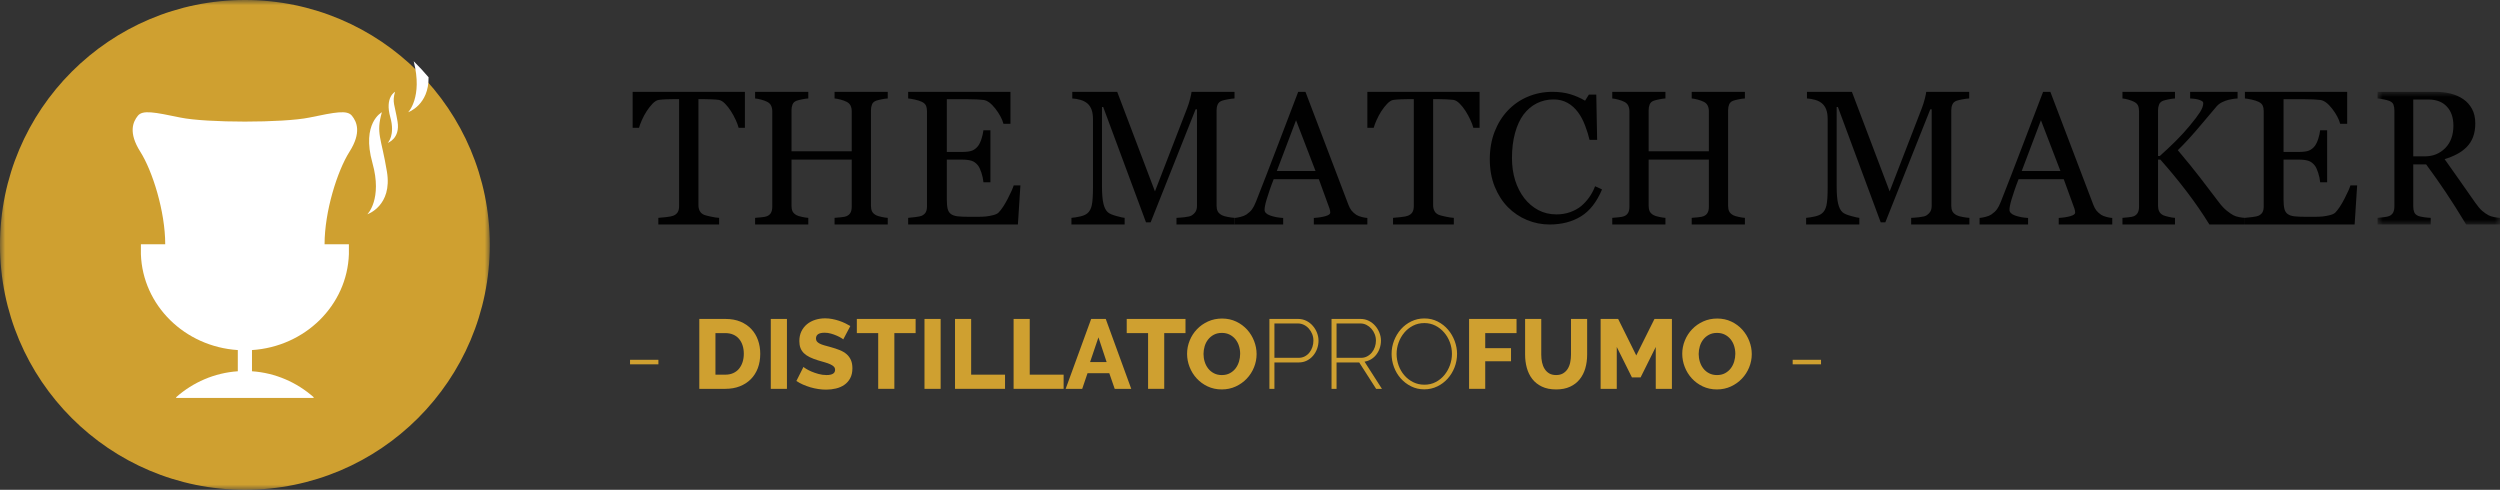
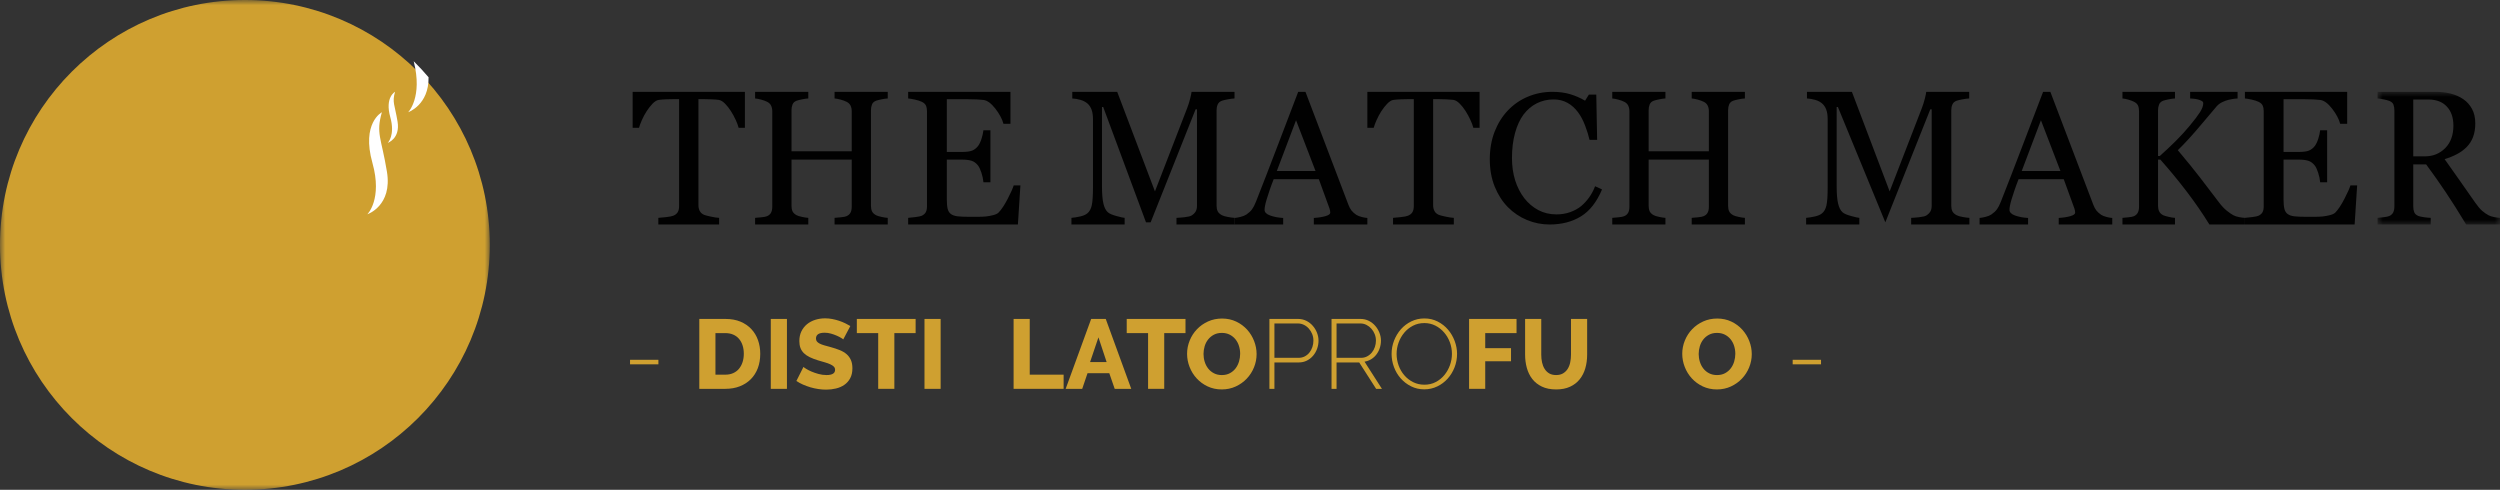
<svg xmlns="http://www.w3.org/2000/svg" xmlns:xlink="http://www.w3.org/1999/xlink" width="245px" height="48px" viewBox="0 0 245 48" version="1.1">
  <rect x="0" y="0" width="245" height="48" fill="#333333" stroke="none" />
  <title>Group 14</title>
  <defs>
    <polygon id="path-1" points="0 0 48 0 48 48 0 48" />
    <polygon id="path-3" points="0 0 12 0 12 13 0 13" />
  </defs>
  <g id="Symbols" stroke="none" stroke-width="1" fill="none" fill-rule="evenodd">
    <g id="Header" transform="translate(-60, -60)">
      <g id="Group-14" transform="translate(60, 60)">
        <g id="Group-7">
          <g id="Group-3">
            <mask id="mask-2" fill="white">
              <use xlink:href="#path-1" />
            </mask>
            <g id="Clip-2" />
            <path d="M48,24 C48,37.255 37.255,48 24,48 C10.745,48 0,37.255 0,24 C0,10.745 10.745,-0 24,-0 C37.255,-0 48,10.745 48,24" id="Fill-1" fill="#CFA030" mask="url(#mask-2)" />
          </g>
-           <path d="M34.49,11.344 C34.014,10.757 32.881,10.992 30.318,11.521 C27.755,12.049 20.245,12.049 17.682,11.521 C15.119,10.992 13.986,10.757 13.51,11.344 C13.033,11.932 12.556,12.988 13.748,14.867 C14.94,16.746 16.192,20.71 16.192,23.939 L13.808,23.939 L13.808,24.908 C13.976,29.922 18.103,33.971 23.305,34.306 L23.305,36.384 C21.009,36.542 18.916,37.467 17.265,38.923 L17.265,39 L30.735,39 L30.735,38.923 C29.084,37.467 26.991,36.542 24.695,36.384 L24.695,34.306 C29.897,33.971 34.023,29.922 34.192,24.908 L34.192,23.939 L31.808,23.939 C31.808,20.71 33.06,16.746 34.252,14.867 C35.444,12.988 34.967,11.932 34.49,11.344" id="Fill-4" fill="#FFFFFF" />
          <path d="M37.423,11 C37.423,11 35.398,12.05 36.497,15.961 C37.497,19.524 36,21 36,21 C36,21 38.471,20.174 37.92,16.828 C37.364,13.453 36.83,13.101 37.423,11" id="Fill-6" fill="#FFFFFF" />
          <path d="M41.999,7.57 C41.534,7.025 41.049,6.501 40.542,6 C41.446,9.529 40,11 40,11 C40,11 42.046,10.289 41.999,7.57" id="Fill-8" fill="#FFFFFF" />
          <path d="M38.712,9 C38.712,9 37.699,9.525 38.248,11.48 C38.749,13.262 38,14 38,14 C38,14 39.236,13.587 38.96,11.913 C38.682,10.227 38.415,10.05 38.712,9" id="Fill-10" fill="#FFFFFF" />
        </g>
        <g id="Group-5" transform="translate(62, 9)">
          <path d="M11,3.527 L10.387,3.527 C10.333,3.308 10.236,3.047 10.097,2.745 C9.957,2.442 9.801,2.157 9.629,1.888 C9.45,1.607 9.256,1.361 9.046,1.15 C8.835,0.939 8.63,0.819 8.434,0.788 C8.25,0.764 8.019,0.746 7.74,0.734 C7.46,0.721 7.201,0.715 6.964,0.715 L6.447,0.715 L6.447,11.113 C6.447,11.314 6.488,11.5 6.571,11.668 C6.654,11.836 6.799,11.965 7.007,12.057 C7.114,12.1 7.338,12.158 7.679,12.231 C8.019,12.304 8.285,12.344 8.474,12.35 L8.474,13 L2.517,13 L2.517,12.35 C2.682,12.338 2.936,12.313 3.277,12.277 C3.618,12.24 3.854,12.194 3.984,12.139 C4.179,12.06 4.323,11.945 4.415,11.796 C4.506,11.646 4.552,11.446 4.552,11.196 L4.552,0.715 L4.037,0.715 C3.854,0.715 3.624,0.719 3.352,0.729 C3.08,0.738 2.819,0.757 2.57,0.788 C2.374,0.813 2.171,0.933 1.96,1.15 C1.75,1.367 1.556,1.613 1.378,1.888 C1.2,2.163 1.044,2.454 0.907,2.762 C0.77,3.071 0.676,3.326 0.622,3.527 L0,3.527 L0,0 L11,0 L11,3.527 Z" id="Fill-12" fill="#010101" />
          <path d="M25,13 L19.788,13 L19.788,12.35 C19.929,12.338 20.134,12.319 20.402,12.294 C20.67,12.271 20.855,12.234 20.956,12.185 C21.132,12.112 21.262,12.001 21.345,11.85 C21.428,11.701 21.469,11.506 21.469,11.269 L21.469,6.642 L15.567,6.642 L15.567,11.167 C15.567,11.381 15.6,11.561 15.668,11.708 C15.736,11.854 15.87,11.983 16.07,12.093 C16.171,12.148 16.349,12.203 16.607,12.258 C16.863,12.313 17.065,12.344 17.212,12.35 L17.212,13 L12,13 L12,12.35 C12.141,12.338 12.346,12.319 12.614,12.294 C12.883,12.271 13.067,12.234 13.168,12.185 C13.345,12.112 13.475,12.001 13.558,11.85 C13.641,11.701 13.682,11.506 13.682,11.269 L13.682,1.888 C13.682,1.692 13.642,1.513 13.566,1.351 C13.49,1.19 13.357,1.063 13.168,0.971 C13.009,0.892 12.815,0.822 12.589,0.761 C12.361,0.7 12.165,0.663 12,0.65 L12,0 L17.212,0 L17.212,0.65 C17.047,0.657 16.845,0.684 16.607,0.733 C16.366,0.782 16.189,0.828 16.07,0.87 C15.87,0.943 15.736,1.067 15.668,1.237 C15.6,1.408 15.567,1.594 15.567,1.796 L15.567,5.827 L21.469,5.827 L21.469,1.888 C21.469,1.692 21.43,1.513 21.354,1.351 C21.278,1.19 21.145,1.063 20.956,0.971 C20.796,0.892 20.603,0.822 20.377,0.761 C20.149,0.7 19.953,0.663 19.788,0.65 L19.788,0 L25,0 L25,0.65 C24.835,0.657 24.633,0.684 24.394,0.733 C24.154,0.782 23.976,0.828 23.858,0.87 C23.658,0.943 23.523,1.067 23.456,1.237 C23.388,1.408 23.354,1.594 23.354,1.796 L23.354,11.167 C23.354,11.381 23.388,11.561 23.456,11.708 C23.523,11.854 23.658,11.983 23.858,12.093 C23.959,12.148 24.137,12.203 24.394,12.258 C24.65,12.313 24.853,12.344 25,12.35 L25,13 Z" id="Fill-14" fill="#010101" />
          <path d="M38,9.17 L37.754,13 L27,13 L27,12.35 C27.183,12.337 27.426,12.311 27.73,12.271 C28.035,12.231 28.232,12.191 28.323,12.147 C28.519,12.056 28.654,11.937 28.73,11.79 C28.806,11.644 28.844,11.458 28.844,11.231 L28.844,1.887 C28.844,1.686 28.811,1.506 28.744,1.351 C28.676,1.196 28.537,1.069 28.323,0.971 C28.159,0.892 27.938,0.821 27.663,0.76 C27.385,0.7 27.164,0.662 27,0.65 L27,0 L37.024,0 L37.024,3.133 L36.339,3.133 C36.216,2.669 35.953,2.176 35.55,1.653 C35.144,1.131 34.759,0.846 34.395,0.797 C34.206,0.773 33.98,0.754 33.718,0.742 C33.457,0.729 33.158,0.723 32.824,0.723 L30.788,0.723 L30.788,5.891 L32.249,5.891 C32.717,5.891 33.059,5.847 33.275,5.757 C33.492,5.669 33.682,5.521 33.846,5.313 C33.98,5.137 34.095,4.9 34.188,4.603 C34.283,4.307 34.345,4.028 34.376,3.765 L35.06,3.765 L35.06,8.859 L34.376,8.859 C34.352,8.566 34.286,8.256 34.18,7.929 C34.073,7.603 33.962,7.366 33.846,7.219 C33.658,6.981 33.443,6.825 33.202,6.752 C32.963,6.679 32.645,6.641 32.249,6.641 L30.788,6.641 L30.788,10.538 C30.788,10.928 30.815,11.236 30.87,11.462 C30.925,11.687 31.031,11.858 31.19,11.974 C31.348,12.09 31.564,12.164 31.838,12.198 C32.112,12.231 32.501,12.248 33.007,12.248 L33.801,12.248 C34.13,12.248 34.406,12.237 34.631,12.212 C34.863,12.187 35.101,12.143 35.348,12.079 C35.594,12.015 35.77,11.927 35.873,11.818 C36.153,11.525 36.446,11.08 36.754,10.485 C37.062,9.889 37.257,9.451 37.343,9.17 L38,9.17 Z" id="Fill-16" fill="#010101" />
          <path d="M59,13 L53.294,13 L53.294,12.35 C53.5,12.344 53.765,12.322 54.09,12.286 C54.415,12.248 54.637,12.198 54.759,12.13 C54.946,12.014 55.085,11.881 55.173,11.731 C55.261,11.582 55.305,11.394 55.305,11.167 L55.305,1.714 L55.168,1.714 L50.763,12.789 L50.308,12.789 L46.113,1.484 L45.994,1.484 L45.994,9.244 C45.994,9.995 46.041,10.566 46.136,10.957 C46.229,11.348 46.373,11.629 46.568,11.8 C46.701,11.928 46.977,12.051 47.396,12.166 C47.815,12.282 48.088,12.344 48.215,12.35 L48.215,13 L43,13 L43,12.35 C43.273,12.326 43.559,12.28 43.86,12.212 C44.16,12.145 44.393,12.045 44.556,11.91 C44.769,11.739 44.914,11.477 44.993,11.122 C45.072,10.768 45.112,10.176 45.112,9.344 L45.112,2.694 C45.112,2.309 45.066,1.995 44.975,1.75 C44.884,1.506 44.753,1.307 44.583,1.155 C44.395,0.989 44.165,0.868 43.892,0.788 C43.619,0.709 43.349,0.663 43.082,0.65 L43.082,0 L47.486,0 L51.185,9.758 L54.342,1.595 C54.458,1.296 54.556,0.982 54.638,0.656 C54.719,0.329 54.764,0.11 54.77,0 L58.981,0 L58.981,0.65 C58.812,0.657 58.594,0.684 58.332,0.733 C58.067,0.782 57.875,0.828 57.753,0.87 C57.547,0.943 57.407,1.067 57.335,1.237 C57.261,1.408 57.225,1.594 57.225,1.796 L57.225,11.167 C57.225,11.381 57.261,11.561 57.335,11.708 C57.407,11.854 57.547,11.983 57.753,12.093 C57.862,12.154 58.057,12.211 58.335,12.263 C58.614,12.315 58.836,12.344 59,12.35 L59,13 Z" id="Fill-18" fill="#010101" />
          <path d="M66.923,7.76 L65.012,2.785 L63.128,7.76 L66.923,7.76 Z M72,13 L66.755,13 L66.755,12.359 C67.218,12.329 67.602,12.268 67.907,12.178 C68.212,12.088 68.365,11.977 68.365,11.844 C68.365,11.79 68.358,11.724 68.347,11.645 C68.335,11.567 68.317,11.498 68.293,11.437 L67.248,8.564 L62.82,8.564 C62.653,8.986 62.518,9.354 62.414,9.666 C62.31,9.98 62.216,10.269 62.134,10.534 C62.056,10.793 62.003,11.004 61.973,11.166 C61.943,11.329 61.929,11.462 61.929,11.564 C61.929,11.805 62.115,11.992 62.488,12.124 C62.862,12.256 63.284,12.335 63.751,12.359 L63.751,13 L59,13 L59,12.359 C59.154,12.347 59.346,12.312 59.578,12.255 C59.809,12.198 59.999,12.121 60.147,12.024 C60.384,11.862 60.568,11.692 60.698,11.514 C60.828,11.337 60.956,11.092 61.08,10.778 C61.715,9.17 62.414,7.363 63.179,5.357 C63.944,3.351 64.625,1.566 65.224,0 L65.935,0 L70.141,11.058 C70.23,11.293 70.332,11.483 70.444,11.627 C70.557,11.772 70.714,11.913 70.915,12.052 C71.052,12.137 71.23,12.207 71.449,12.264 C71.668,12.322 71.852,12.353 72,12.359 L72,13 Z" id="Fill-20" fill="#010101" />
          <path d="M83,3.527 L82.387,3.527 C82.333,3.308 82.236,3.047 82.097,2.745 C81.957,2.442 81.801,2.157 81.629,1.888 C81.45,1.607 81.256,1.361 81.045,1.15 C80.835,0.939 80.63,0.819 80.434,0.788 C80.25,0.764 80.019,0.746 79.74,0.734 C79.46,0.721 79.201,0.715 78.964,0.715 L78.447,0.715 L78.447,11.113 C78.447,11.314 78.488,11.5 78.571,11.668 C78.654,11.836 78.799,11.965 79.007,12.057 C79.114,12.1 79.338,12.158 79.679,12.231 C80.019,12.304 80.285,12.344 80.474,12.35 L80.474,13 L74.517,13 L74.517,12.35 C74.682,12.338 74.936,12.313 75.277,12.277 C75.618,12.24 75.854,12.194 75.984,12.139 C76.179,12.06 76.323,11.945 76.415,11.796 C76.506,11.646 76.552,11.446 76.552,11.196 L76.552,0.715 L76.037,0.715 C75.854,0.715 75.624,0.719 75.352,0.729 C75.08,0.738 74.819,0.757 74.57,0.788 C74.374,0.813 74.171,0.933 73.96,1.15 C73.75,1.367 73.556,1.613 73.378,1.888 C73.2,2.163 73.044,2.454 72.907,2.762 C72.77,3.071 72.676,3.326 72.622,3.527 L72,3.527 L72,0 L83,0 L83,3.527 Z" id="Fill-22" fill="#010101" />
          <path d="M89.859,13 C89.09,13 88.352,12.854 87.647,12.562 C86.942,12.27 86.316,11.849 85.771,11.3 C85.233,10.75 84.803,10.08 84.481,9.288 C84.161,8.496 84,7.603 84,6.61 C84,5.616 84.158,4.714 84.472,3.906 C84.787,3.096 85.224,2.399 85.781,1.815 C86.332,1.236 86.982,0.789 87.733,0.473 C88.484,0.158 89.286,0 90.14,0 C90.776,0 91.35,0.076 91.865,0.227 C92.38,0.38 92.871,0.593 93.337,0.867 L93.709,0.271 L94.436,0.271 L94.519,4.704 L93.773,4.704 C93.676,4.272 93.531,3.803 93.337,3.298 C93.144,2.793 92.916,2.365 92.657,2.015 C92.366,1.617 92.02,1.306 91.621,1.082 C91.222,0.857 90.765,0.745 90.25,0.745 C89.663,0.745 89.116,0.87 88.611,1.121 C88.105,1.373 87.668,1.744 87.299,2.235 C86.948,2.709 86.672,3.31 86.472,4.041 C86.273,4.771 86.173,5.587 86.173,6.487 C86.173,7.282 86.277,8.011 86.486,8.674 C86.696,9.338 86.994,9.921 87.381,10.424 C87.768,10.92 88.227,11.309 88.757,11.59 C89.286,11.87 89.878,12.01 90.531,12.01 C91.022,12.01 91.473,11.935 91.885,11.787 C92.296,11.637 92.653,11.441 92.957,11.196 C93.259,10.938 93.525,10.647 93.755,10.32 C93.985,9.992 94.173,9.636 94.318,9.251 L95,9.566 C94.479,10.799 93.79,11.679 92.93,12.207 C92.07,12.735 91.045,13 89.859,13" id="Fill-24" fill="#010101" />
          <path d="M109,13 L103.788,13 L103.788,12.35 C103.929,12.338 104.134,12.319 104.402,12.294 C104.67,12.271 104.855,12.234 104.956,12.185 C105.132,12.112 105.262,12.001 105.345,11.85 C105.428,11.701 105.469,11.506 105.469,11.269 L105.469,6.642 L99.567,6.642 L99.567,11.167 C99.567,11.381 99.6,11.561 99.668,11.708 C99.736,11.854 99.87,11.983 100.07,12.093 C100.171,12.148 100.349,12.203 100.607,12.258 C100.863,12.313 101.065,12.344 101.212,12.35 L101.212,13 L96,13 L96,12.35 C96.141,12.338 96.346,12.319 96.614,12.294 C96.883,12.271 97.067,12.234 97.168,12.185 C97.345,12.112 97.475,12.001 97.558,11.85 C97.641,11.701 97.682,11.506 97.682,11.269 L97.682,1.888 C97.682,1.692 97.642,1.513 97.566,1.351 C97.49,1.19 97.357,1.063 97.168,0.971 C97.009,0.892 96.815,0.822 96.589,0.761 C96.361,0.7 96.165,0.663 96,0.65 L96,0 L101.212,0 L101.212,0.65 C101.047,0.657 100.845,0.684 100.607,0.733 C100.366,0.782 100.189,0.828 100.07,0.87 C99.87,0.943 99.736,1.067 99.668,1.237 C99.6,1.408 99.567,1.594 99.567,1.796 L99.567,5.827 L105.469,5.827 L105.469,1.888 C105.469,1.692 105.43,1.513 105.354,1.351 C105.278,1.19 105.145,1.063 104.956,0.971 C104.796,0.892 104.603,0.822 104.377,0.761 C104.149,0.7 103.953,0.663 103.788,0.65 L103.788,0 L109,0 L109,0.65 C108.835,0.657 108.633,0.684 108.394,0.733 C108.154,0.782 107.976,0.828 107.858,0.87 C107.658,0.943 107.523,1.067 107.456,1.237 C107.388,1.408 107.354,1.594 107.354,1.796 L107.354,11.167 C107.354,11.381 107.388,11.561 107.456,11.708 C107.523,11.854 107.658,11.983 107.858,12.093 C107.959,12.148 108.137,12.203 108.394,12.258 C108.65,12.313 108.853,12.344 109,12.35 L109,13 Z" id="Fill-26" fill="#010101" />
-           <path d="M131,13 L125.294,13 L125.294,12.35 C125.5,12.344 125.765,12.322 126.09,12.286 C126.415,12.248 126.637,12.198 126.759,12.13 C126.946,12.014 127.085,11.881 127.173,11.731 C127.261,11.582 127.305,11.394 127.305,11.167 L127.305,1.714 L127.168,1.714 L122.763,12.789 L122.308,12.789 L118.113,1.484 L117.994,1.484 L117.994,9.244 C117.994,9.995 118.041,10.566 118.136,10.957 C118.229,11.348 118.373,11.629 118.568,11.8 C118.701,11.928 118.977,12.051 119.396,12.166 C119.815,12.282 120.088,12.344 120.215,12.35 L120.215,13 L115,13 L115,12.35 C115.273,12.326 115.559,12.28 115.86,12.212 C116.16,12.145 116.393,12.045 116.556,11.91 C116.769,11.739 116.914,11.477 116.993,11.122 C117.072,10.768 117.112,10.176 117.112,9.344 L117.112,2.694 C117.112,2.309 117.066,1.995 116.975,1.75 C116.884,1.506 116.753,1.307 116.583,1.155 C116.395,0.989 116.165,0.868 115.892,0.788 C115.619,0.709 115.349,0.663 115.082,0.65 L115.082,0 L119.486,0 L123.185,9.758 L126.342,1.595 C126.458,1.296 126.556,0.982 126.638,0.656 C126.719,0.329 126.764,0.11 126.77,0 L130.981,0 L130.981,0.65 C130.812,0.657 130.594,0.684 130.332,0.733 C130.067,0.782 129.875,0.828 129.753,0.87 C129.547,0.943 129.407,1.067 129.335,1.237 C129.261,1.408 129.225,1.594 129.225,1.796 L129.225,11.167 C129.225,11.381 129.261,11.561 129.335,11.708 C129.407,11.854 129.547,11.983 129.753,12.093 C129.862,12.154 130.057,12.211 130.335,12.263 C130.614,12.315 130.836,12.344 131,12.35 L131,13 Z" id="Fill-28" fill="#010101" />
+           <path d="M131,13 L125.294,13 L125.294,12.35 C125.5,12.344 125.765,12.322 126.09,12.286 C126.415,12.248 126.637,12.198 126.759,12.13 C126.946,12.014 127.085,11.881 127.173,11.731 C127.261,11.582 127.305,11.394 127.305,11.167 L127.305,1.714 L127.168,1.714 L122.763,12.789 L118.113,1.484 L117.994,1.484 L117.994,9.244 C117.994,9.995 118.041,10.566 118.136,10.957 C118.229,11.348 118.373,11.629 118.568,11.8 C118.701,11.928 118.977,12.051 119.396,12.166 C119.815,12.282 120.088,12.344 120.215,12.35 L120.215,13 L115,13 L115,12.35 C115.273,12.326 115.559,12.28 115.86,12.212 C116.16,12.145 116.393,12.045 116.556,11.91 C116.769,11.739 116.914,11.477 116.993,11.122 C117.072,10.768 117.112,10.176 117.112,9.344 L117.112,2.694 C117.112,2.309 117.066,1.995 116.975,1.75 C116.884,1.506 116.753,1.307 116.583,1.155 C116.395,0.989 116.165,0.868 115.892,0.788 C115.619,0.709 115.349,0.663 115.082,0.65 L115.082,0 L119.486,0 L123.185,9.758 L126.342,1.595 C126.458,1.296 126.556,0.982 126.638,0.656 C126.719,0.329 126.764,0.11 126.77,0 L130.981,0 L130.981,0.65 C130.812,0.657 130.594,0.684 130.332,0.733 C130.067,0.782 129.875,0.828 129.753,0.87 C129.547,0.943 129.407,1.067 129.335,1.237 C129.261,1.408 129.225,1.594 129.225,1.796 L129.225,11.167 C129.225,11.381 129.261,11.561 129.335,11.708 C129.407,11.854 129.547,11.983 129.753,12.093 C129.862,12.154 130.057,12.211 130.335,12.263 C130.614,12.315 130.836,12.344 131,12.35 L131,13 Z" id="Fill-28" fill="#010101" />
          <path d="M139.923,7.76 L138.012,2.785 L136.128,7.76 L139.923,7.76 Z M145,13 L139.755,13 L139.755,12.359 C140.218,12.329 140.602,12.268 140.907,12.178 C141.212,12.088 141.365,11.977 141.365,11.844 C141.365,11.79 141.358,11.724 141.347,11.645 C141.335,11.567 141.317,11.498 141.293,11.437 L140.248,8.564 L135.82,8.564 C135.653,8.986 135.518,9.354 135.414,9.666 C135.31,9.98 135.216,10.269 135.134,10.534 C135.056,10.793 135.003,11.004 134.973,11.166 C134.943,11.329 134.929,11.462 134.929,11.564 C134.929,11.805 135.115,11.992 135.488,12.124 C135.862,12.256 136.284,12.335 136.751,12.359 L136.751,13 L132,13 L132,12.359 C132.154,12.347 132.346,12.312 132.578,12.255 C132.809,12.198 132.999,12.121 133.147,12.024 C133.384,11.862 133.568,11.692 133.698,11.514 C133.828,11.337 133.956,11.092 134.08,10.778 C134.715,9.17 135.414,7.363 136.179,5.357 C136.944,3.351 137.625,1.566 138.224,0 L138.935,0 L143.141,11.058 C143.23,11.293 143.332,11.483 143.444,11.627 C143.557,11.772 143.714,11.913 143.915,12.052 C144.052,12.137 144.23,12.207 144.449,12.264 C144.668,12.322 144.852,12.353 145,12.359 L145,13 Z" id="Fill-30" fill="#010101" />
          <path d="M158,13 L154.521,13 C153.851,11.913 153.107,10.834 152.288,9.761 C151.47,8.69 150.612,7.65 149.715,6.642 L149.487,6.642 L149.487,11.167 C149.487,11.37 149.524,11.55 149.596,11.708 C149.67,11.867 149.802,11.995 149.995,12.093 C150.088,12.136 150.26,12.188 150.515,12.248 C150.767,12.31 150.979,12.344 151.148,12.35 L151.148,13 L146,13 L146,12.35 C146.134,12.338 146.33,12.319 146.586,12.294 C146.843,12.271 147.023,12.234 147.128,12.185 C147.303,12.106 147.429,11.988 147.508,11.832 C147.586,11.676 147.626,11.488 147.626,11.269 L147.626,1.888 C147.626,1.68 147.593,1.5 147.526,1.347 C147.458,1.195 147.325,1.069 147.128,0.971 C146.97,0.892 146.783,0.822 146.569,0.761 C146.353,0.7 146.164,0.663 146,0.65 L146,0 L151.148,0 L151.148,0.65 C150.985,0.657 150.781,0.684 150.537,0.733 C150.292,0.782 150.111,0.828 149.995,0.87 C149.797,0.943 149.662,1.067 149.593,1.237 C149.522,1.408 149.487,1.594 149.487,1.796 L149.487,6.285 L149.662,6.285 C150.187,5.821 150.703,5.336 151.209,4.833 C151.716,4.329 152.176,3.826 152.59,3.325 C153.05,2.77 153.387,2.326 153.6,1.993 C153.812,1.66 153.919,1.365 153.919,1.109 C153.919,1.017 153.864,0.943 153.757,0.884 C153.649,0.826 153.525,0.779 153.386,0.742 C153.223,0.706 153.076,0.683 152.948,0.673 C152.82,0.664 152.716,0.657 152.634,0.65 L152.634,0 L157.283,0 L157.283,0.65 C157.266,0.65 157.228,0.654 157.17,0.66 C157.112,0.666 157.044,0.673 156.969,0.678 C156.888,0.684 156.806,0.696 156.724,0.715 C156.643,0.733 156.538,0.755 156.411,0.779 C156.206,0.828 155.995,0.906 155.777,1.012 C155.558,1.119 155.379,1.253 155.24,1.411 C154.64,2.125 154.014,2.865 153.362,3.629 C152.711,4.393 152.066,5.09 151.425,5.719 C152.312,6.769 153.046,7.673 153.626,8.43 C154.206,9.186 154.824,9.996 155.477,10.857 C155.726,11.186 155.976,11.45 156.225,11.649 C156.475,11.848 156.689,11.995 156.868,12.093 C157.02,12.173 157.208,12.234 157.435,12.277 C157.661,12.319 157.849,12.344 158,12.35 L158,13 Z" id="Fill-32" fill="#010101" />
          <path d="M169,9.17 L168.754,13 L158,13 L158,12.35 C158.183,12.337 158.426,12.311 158.73,12.271 C159.035,12.231 159.232,12.191 159.323,12.147 C159.519,12.056 159.654,11.937 159.73,11.79 C159.806,11.644 159.844,11.458 159.844,11.231 L159.844,1.887 C159.844,1.686 159.811,1.506 159.743,1.351 C159.676,1.196 159.537,1.069 159.323,0.971 C159.159,0.892 158.938,0.821 158.663,0.76 C158.385,0.7 158.164,0.662 158,0.65 L158,0 L168.024,0 L168.024,3.133 L167.338,3.133 C167.216,2.669 166.953,2.176 166.55,1.653 C166.144,1.131 165.759,0.846 165.395,0.797 C165.206,0.773 164.98,0.754 164.718,0.742 C164.457,0.729 164.158,0.723 163.824,0.723 L161.788,0.723 L161.788,5.891 L163.249,5.891 C163.717,5.891 164.059,5.847 164.275,5.757 C164.492,5.669 164.682,5.521 164.846,5.313 C164.98,5.137 165.094,4.9 165.188,4.603 C165.283,4.307 165.345,4.028 165.376,3.765 L166.06,3.765 L166.06,8.859 L165.376,8.859 C165.352,8.566 165.286,8.256 165.18,7.929 C165.073,7.603 164.962,7.366 164.846,7.219 C164.658,6.981 164.443,6.825 164.202,6.752 C163.963,6.679 163.645,6.641 163.249,6.641 L161.788,6.641 L161.788,10.538 C161.788,10.928 161.815,11.236 161.87,11.462 C161.925,11.687 162.031,11.858 162.19,11.974 C162.348,12.09 162.564,12.164 162.838,12.198 C163.112,12.231 163.501,12.248 164.007,12.248 L164.801,12.248 C165.13,12.248 165.406,12.237 165.631,12.212 C165.863,12.187 166.101,12.143 166.348,12.079 C166.594,12.015 166.77,11.927 166.873,11.818 C167.153,11.525 167.446,11.08 167.754,10.485 C168.062,9.889 168.257,9.451 168.343,9.17 L169,9.17 Z" id="Fill-34" fill="#010101" />
          <g id="Group-38" transform="translate(171, 0)">
            <mask id="mask-4" fill="white">
              <use xlink:href="#path-3" />
            </mask>
            <g id="Clip-37" />
            <path d="M7.433,3.313 C7.433,2.526 7.219,1.903 6.79,1.442 C6.361,0.982 5.757,0.752 4.976,0.752 L3.499,0.752 L3.499,6.322 L4.637,6.322 C5.436,6.322 6.101,6.052 6.634,5.512 C7.166,4.973 7.433,4.24 7.433,3.313 L7.433,3.313 Z M12,13 L8.683,13 C7.947,11.785 7.285,10.734 6.691,9.849 C6.098,8.964 5.455,8.05 4.761,7.109 L3.499,7.109 L3.499,11.232 C3.499,11.446 3.531,11.634 3.595,11.796 C3.659,11.957 3.795,12.081 4.003,12.167 C4.107,12.209 4.29,12.249 4.55,12.286 C4.811,12.322 5.031,12.344 5.21,12.35 L5.21,13 L0,13 L0,12.35 C0.139,12.338 0.34,12.316 0.603,12.286 C0.867,12.255 1.05,12.215 1.155,12.167 C1.329,12.087 1.454,11.972 1.533,11.819 C1.61,11.666 1.65,11.471 1.65,11.232 L1.65,1.833 C1.65,1.619 1.621,1.429 1.563,1.264 C1.505,1.1 1.369,0.975 1.155,0.889 C1.01,0.834 0.822,0.784 0.591,0.738 C0.359,0.692 0.162,0.663 0,0.65 L0,0 L5.688,0 C6.209,0 6.698,0.057 7.155,0.17 C7.612,0.283 8.027,0.464 8.397,0.715 C8.756,0.96 9.042,1.278 9.257,1.672 C9.47,2.066 9.578,2.542 9.578,3.097 C9.578,3.598 9.505,4.04 9.36,4.425 C9.216,4.81 9.001,5.143 8.718,5.424 C8.457,5.687 8.145,5.914 7.78,6.106 C7.415,6.299 7.013,6.462 6.573,6.596 C7.181,7.446 7.686,8.161 8.088,8.741 C8.49,9.321 8.984,10.026 9.569,10.857 C9.824,11.223 10.053,11.494 10.259,11.668 C10.465,11.842 10.668,11.984 10.871,12.093 C11.022,12.173 11.21,12.234 11.435,12.277 C11.661,12.32 11.849,12.344 12,12.35 L12,13 Z" id="Fill-36" fill="#010101" mask="url(#mask-4)" />
          </g>
        </g>
        <g id="Group-6" transform="translate(61.744, 31.197)" fill="#CFA030">
          <path d="M11.149,3.474 C11.149,3.172 11.109,2.897 11.028,2.649 C10.947,2.401 10.831,2.187 10.676,2.008 C10.521,1.827 10.332,1.689 10.107,1.593 C9.882,1.496 9.627,1.448 9.345,1.448 L8.37,1.448 L8.37,5.52 L9.345,5.52 C9.634,5.52 9.892,5.468 10.116,5.365 C10.342,5.263 10.53,5.12 10.681,4.936 C10.832,4.753 10.947,4.537 11.028,4.29 C11.109,4.042 11.149,3.77 11.149,3.474 L11.149,3.474 Z M6.788,6.909 L6.788,0.059 L9.345,0.059 C9.911,0.059 10.406,0.149 10.831,0.328 C11.255,0.509 11.611,0.753 11.896,1.062 C12.183,1.371 12.399,1.733 12.544,2.147 C12.688,2.563 12.76,3.005 12.76,3.474 C12.76,3.996 12.679,4.467 12.52,4.888 C12.358,5.309 12.129,5.67 11.829,5.969 C11.53,6.268 11.17,6.5 10.749,6.664 C10.327,6.828 9.86,6.909 9.345,6.909 L6.788,6.909 Z" id="Fill-39" />
          <polygon id="Fill-41" points="13.793 6.91 15.376 6.91 15.376 0.059 13.793 0.059" />
          <path d="M20.894,2.066 C20.875,2.04 20.808,1.991 20.692,1.921 C20.576,1.85 20.431,1.776 20.258,1.699 C20.084,1.622 19.895,1.554 19.688,1.496 C19.482,1.438 19.277,1.41 19.071,1.41 C18.505,1.41 18.222,1.599 18.222,1.978 C18.222,2.095 18.252,2.191 18.313,2.268 C18.375,2.345 18.465,2.414 18.584,2.475 C18.702,2.537 18.852,2.593 19.032,2.645 C19.213,2.696 19.421,2.754 19.66,2.818 C19.988,2.909 20.283,3.006 20.548,3.112 C20.811,3.218 21.035,3.351 21.218,3.508 C21.401,3.666 21.543,3.857 21.642,4.082 C21.742,4.308 21.792,4.578 21.792,4.893 C21.792,5.279 21.719,5.605 21.575,5.872 C21.43,6.14 21.238,6.355 21,6.518 C20.762,6.683 20.489,6.802 20.18,6.876 C19.872,6.95 19.554,6.987 19.225,6.987 C18.974,6.987 18.716,6.968 18.454,6.929 C18.19,6.89 17.932,6.834 17.682,6.76 C17.43,6.685 17.188,6.597 16.953,6.494 C16.718,6.391 16.5,6.273 16.302,6.137 L16.997,4.757 C17.022,4.79 17.105,4.851 17.248,4.941 C17.388,5.031 17.564,5.121 17.773,5.212 C17.981,5.301 18.215,5.382 18.473,5.452 C18.73,5.523 18.991,5.558 19.254,5.558 C19.814,5.558 20.094,5.388 20.094,5.047 C20.094,4.919 20.052,4.812 19.968,4.729 C19.884,4.645 19.769,4.569 19.621,4.502 C19.473,4.434 19.298,4.372 19.095,4.313 C18.892,4.257 18.672,4.192 18.434,4.121 C18.119,4.024 17.845,3.92 17.614,3.807 C17.382,3.695 17.191,3.565 17.039,3.417 C16.889,3.269 16.775,3.098 16.702,2.906 C16.628,2.712 16.592,2.487 16.592,2.23 C16.592,1.87 16.659,1.551 16.793,1.275 C16.929,0.998 17.112,0.764 17.343,0.575 C17.575,0.385 17.844,0.242 18.149,0.145 C18.455,0.049 18.778,0 19.119,0 C19.357,0 19.592,0.023 19.823,0.068 C20.054,0.114 20.278,0.17 20.489,0.242 C20.702,0.313 20.899,0.393 21.083,0.482 C21.266,0.573 21.435,0.664 21.589,0.753 L20.894,2.066 Z" id="Fill-43" />
          <polygon id="Fill-44" points="27.987 1.448 25.903 1.448 25.903 6.909 24.32 6.909 24.32 1.448 22.226 1.448 22.226 0.058 27.987 0.058" />
          <polygon id="Fill-45" points="28.856 6.91 30.438 6.91 30.438 0.059 28.856 0.059" />
-           <polygon id="Fill-46" points="31.847 6.909 31.847 0.058 33.429 0.058 33.429 5.52 36.749 5.52 36.749 6.909" />
          <polygon id="Fill-47" points="37.588 6.909 37.588 0.058 39.17 0.058 39.17 5.52 42.49 5.52 42.49 6.909" />
          <path d="M46.705,4.284 L45.904,1.863 L45.084,4.284 L46.705,4.284 Z M45.19,0.058 L46.619,0.058 L49.118,6.909 L47.496,6.909 L46.965,5.375 L44.834,5.375 L44.313,6.909 L42.692,6.909 L45.19,0.058 Z" id="Fill-48" />
          <polygon id="Fill-49" points="54.435 1.448 52.35 1.448 52.35 6.909 50.768 6.909 50.768 1.448 48.674 1.448 48.674 0.058 54.435 0.058" />
          <path d="M56.201,3.494 C56.201,3.757 56.24,4.013 56.317,4.26 C56.394,4.508 56.509,4.729 56.66,4.921 C56.811,5.115 56.999,5.269 57.224,5.385 C57.449,5.501 57.706,5.559 57.996,5.559 C58.298,5.559 58.563,5.498 58.787,5.375 C59.013,5.253 59.199,5.094 59.347,4.898 C59.495,4.702 59.606,4.48 59.68,4.231 C59.754,3.984 59.791,3.732 59.791,3.474 C59.791,3.211 59.752,2.955 59.675,2.707 C59.598,2.46 59.482,2.241 59.328,2.051 C59.174,1.861 58.986,1.71 58.763,1.597 C58.542,1.485 58.286,1.428 57.996,1.428 C57.694,1.428 57.431,1.488 57.21,1.608 C56.988,1.726 56.801,1.883 56.65,2.075 C56.498,2.268 56.387,2.488 56.312,2.736 C56.238,2.984 56.201,3.237 56.201,3.494 M57.986,6.967 C57.478,6.967 57.015,6.867 56.597,6.668 C56.179,6.469 55.822,6.207 55.526,5.882 C55.23,5.558 55,5.186 54.835,4.767 C54.672,4.349 54.59,3.918 54.59,3.474 C54.59,3.024 54.676,2.59 54.846,2.172 C55.017,1.754 55.254,1.385 55.56,1.067 C55.865,0.748 56.227,0.494 56.645,0.304 C57.063,0.115 57.52,0.02 58.016,0.02 C58.524,0.02 58.987,0.12 59.405,0.319 C59.823,0.518 60.18,0.783 60.476,1.11 C60.772,1.439 61,1.811 61.161,2.229 C61.322,2.647 61.403,3.072 61.403,3.503 C61.403,3.954 61.317,4.388 61.147,4.806 C60.977,5.224 60.74,5.592 60.437,5.91 C60.135,6.229 59.775,6.485 59.357,6.678 C58.938,6.871 58.482,6.967 57.986,6.967" id="Fill-50" />
          <path d="M63.149,3.87 L65.513,3.87 C65.737,3.87 65.941,3.824 66.12,3.73 C66.3,3.637 66.454,3.512 66.579,3.354 C66.705,3.196 66.801,3.016 66.869,2.814 C66.936,2.61 66.971,2.4 66.971,2.181 C66.971,1.956 66.93,1.742 66.85,1.54 C66.769,1.336 66.659,1.159 66.521,1.005 C66.383,0.849 66.222,0.727 66.039,0.637 C65.856,0.548 65.661,0.502 65.455,0.502 L63.149,0.502 L63.149,3.87 Z M62.657,6.91 L62.657,0.059 L65.475,0.059 C65.764,0.059 66.03,0.12 66.276,0.242 C66.519,0.364 66.73,0.526 66.907,0.73 C67.084,0.931 67.223,1.16 67.322,1.414 C67.422,1.668 67.471,1.924 67.471,2.181 C67.471,2.458 67.425,2.725 67.332,2.982 C67.238,3.239 67.106,3.468 66.936,3.667 C66.766,3.867 66.561,4.025 66.324,4.145 C66.086,4.264 65.821,4.323 65.532,4.323 L63.149,4.323 L63.149,6.91 L62.657,6.91 Z" id="Fill-51" />
          <path d="M69.238,3.87 L71.641,3.87 C71.859,3.87 72.059,3.822 72.239,3.725 C72.418,3.629 72.573,3.502 72.702,3.344 C72.831,3.187 72.928,3.006 72.996,2.804 C73.064,2.601 73.098,2.394 73.098,2.181 C73.098,1.963 73.058,1.752 72.977,1.549 C72.897,1.347 72.787,1.168 72.649,1.014 C72.511,0.86 72.35,0.735 72.166,0.642 C71.984,0.549 71.785,0.502 71.573,0.502 L69.238,0.502 L69.238,3.87 Z M68.746,6.91 L68.746,0.059 L71.592,0.059 C71.882,0.059 72.149,0.12 72.393,0.242 C72.638,0.364 72.849,0.526 73.025,0.73 C73.202,0.931 73.341,1.16 73.44,1.414 C73.54,1.668 73.59,1.924 73.59,2.181 C73.59,2.432 73.551,2.675 73.474,2.91 C73.397,3.145 73.287,3.355 73.146,3.541 C73.005,3.728 72.834,3.883 72.635,4.005 C72.435,4.128 72.217,4.207 71.979,4.246 L73.686,6.91 L73.117,6.91 L71.458,4.323 L69.238,4.323 L69.238,6.91 L68.746,6.91 Z" id="Fill-52" />
          <path d="M75.123,3.484 C75.123,3.877 75.189,4.254 75.321,4.618 C75.453,4.981 75.639,5.303 75.881,5.582 C76.122,5.862 76.41,6.086 76.744,6.253 C77.078,6.421 77.446,6.504 77.845,6.504 C78.256,6.504 78.628,6.418 78.959,6.243 C79.29,6.07 79.573,5.84 79.808,5.554 C80.043,5.268 80.224,4.944 80.353,4.584 C80.481,4.224 80.546,3.857 80.546,3.484 C80.546,3.092 80.479,2.714 80.344,2.35 C80.208,1.987 80.02,1.665 79.779,1.386 C79.538,1.106 79.253,0.882 78.925,0.715 C78.597,0.548 78.236,0.464 77.845,0.464 C77.433,0.464 77.06,0.55 76.725,0.725 C76.39,0.898 76.104,1.128 75.866,1.414 C75.629,1.701 75.444,2.024 75.316,2.384 C75.187,2.744 75.123,3.111 75.123,3.484 M77.834,6.958 C77.358,6.958 76.925,6.858 76.533,6.658 C76.139,6.46 75.802,6.199 75.519,5.877 C75.235,5.556 75.017,5.185 74.863,4.768 C74.708,4.35 74.632,3.922 74.632,3.484 C74.632,3.027 74.713,2.59 74.877,2.172 C75.041,1.754 75.266,1.384 75.552,1.061 C75.839,0.74 76.179,0.484 76.571,0.295 C76.963,0.105 77.387,0.01 77.845,0.01 C78.32,0.01 78.756,0.112 79.152,0.314 C79.548,0.517 79.885,0.782 80.165,1.111 C80.445,1.438 80.662,1.81 80.816,2.225 C80.97,2.64 81.048,3.06 81.048,3.484 C81.048,3.947 80.965,4.388 80.802,4.806 C80.638,5.224 80.413,5.593 80.126,5.911 C79.84,6.229 79.501,6.484 79.108,6.673 C78.716,6.863 78.291,6.958 77.834,6.958" id="Fill-53" />
          <polygon id="Fill-54" points="82.226 6.909 82.226 0.058 86.877 0.058 86.877 1.448 83.808 1.448 83.808 2.924 86.336 2.924 86.336 4.207 83.808 4.207 83.808 6.909" />
          <path d="M90.755,5.558 C91.026,5.558 91.254,5.502 91.44,5.39 C91.627,5.278 91.778,5.128 91.895,4.941 C92.01,4.755 92.093,4.541 92.14,4.299 C92.189,4.058 92.213,3.812 92.213,3.562 L92.213,0.059 L93.796,0.059 L93.796,3.562 C93.796,4.037 93.736,4.481 93.616,4.893 C93.498,5.305 93.314,5.665 93.066,5.974 C92.82,6.282 92.504,6.526 92.121,6.702 C91.738,6.879 91.283,6.968 90.755,6.968 C90.209,6.968 89.743,6.874 89.357,6.687 C88.971,6.501 88.658,6.252 88.416,5.94 C88.174,5.627 87.998,5.266 87.885,4.854 C87.773,4.443 87.716,4.011 87.716,3.562 L87.716,0.059 L89.299,0.059 L89.299,3.562 C89.299,3.825 89.325,4.076 89.376,4.313 C89.427,4.551 89.511,4.764 89.627,4.951 C89.743,5.138 89.892,5.285 90.075,5.394 C90.259,5.504 90.485,5.558 90.755,5.558" id="Fill-55" />
-           <polygon id="Fill-56" points="100.52 6.909 100.52 2.808 99.034 5.79 98.186 5.79 96.699 2.808 96.699 6.909 95.117 6.909 95.117 0.058 96.834 0.058 98.61 3.638 100.394 0.058 102.103 0.058 102.103 6.909" />
          <path d="M104.727,3.494 C104.727,3.757 104.766,4.013 104.843,4.26 C104.92,4.508 105.035,4.729 105.186,4.921 C105.338,5.115 105.525,5.269 105.75,5.385 C105.976,5.501 106.232,5.559 106.522,5.559 C106.824,5.559 107.089,5.498 107.314,5.375 C107.539,5.253 107.725,5.094 107.873,4.898 C108.022,4.702 108.132,4.48 108.206,4.231 C108.28,3.984 108.317,3.732 108.317,3.474 C108.317,3.211 108.278,2.955 108.201,2.707 C108.124,2.46 108.008,2.241 107.854,2.051 C107.7,1.861 107.512,1.71 107.29,1.597 C107.068,1.485 106.812,1.428 106.522,1.428 C106.22,1.428 105.957,1.488 105.736,1.608 C105.514,1.726 105.327,1.883 105.176,2.075 C105.025,2.268 104.913,2.488 104.839,2.736 C104.765,2.984 104.727,3.237 104.727,3.494 M106.512,6.967 C106.004,6.967 105.541,6.867 105.123,6.668 C104.705,6.469 104.348,6.207 104.052,5.882 C103.756,5.558 103.526,5.186 103.362,4.767 C103.199,4.349 103.116,3.918 103.116,3.474 C103.116,3.024 103.202,2.59 103.372,2.172 C103.543,1.754 103.78,1.385 104.086,1.067 C104.392,0.748 104.753,0.494 105.171,0.304 C105.589,0.115 106.046,0.02 106.542,0.02 C107.05,0.02 107.514,0.12 107.931,0.319 C108.349,0.518 108.707,0.783 109.002,1.11 C109.298,1.439 109.527,1.811 109.687,2.229 C109.849,2.647 109.929,3.072 109.929,3.503 C109.929,3.954 109.844,4.388 109.673,4.806 C109.503,5.224 109.266,5.592 108.963,5.91 C108.661,6.229 108.301,6.485 107.883,6.678 C107.464,6.871 107.008,6.967 106.512,6.967" id="Fill-57" />
          <polygon id="Fill-58" points="0 4.507 2.779 4.507 2.779 4.063 0 4.063" />
          <polygon id="Fill-59" points="113.938 4.507 116.717 4.507 116.717 4.063 113.938 4.063" />
        </g>
      </g>
    </g>
  </g>
</svg>